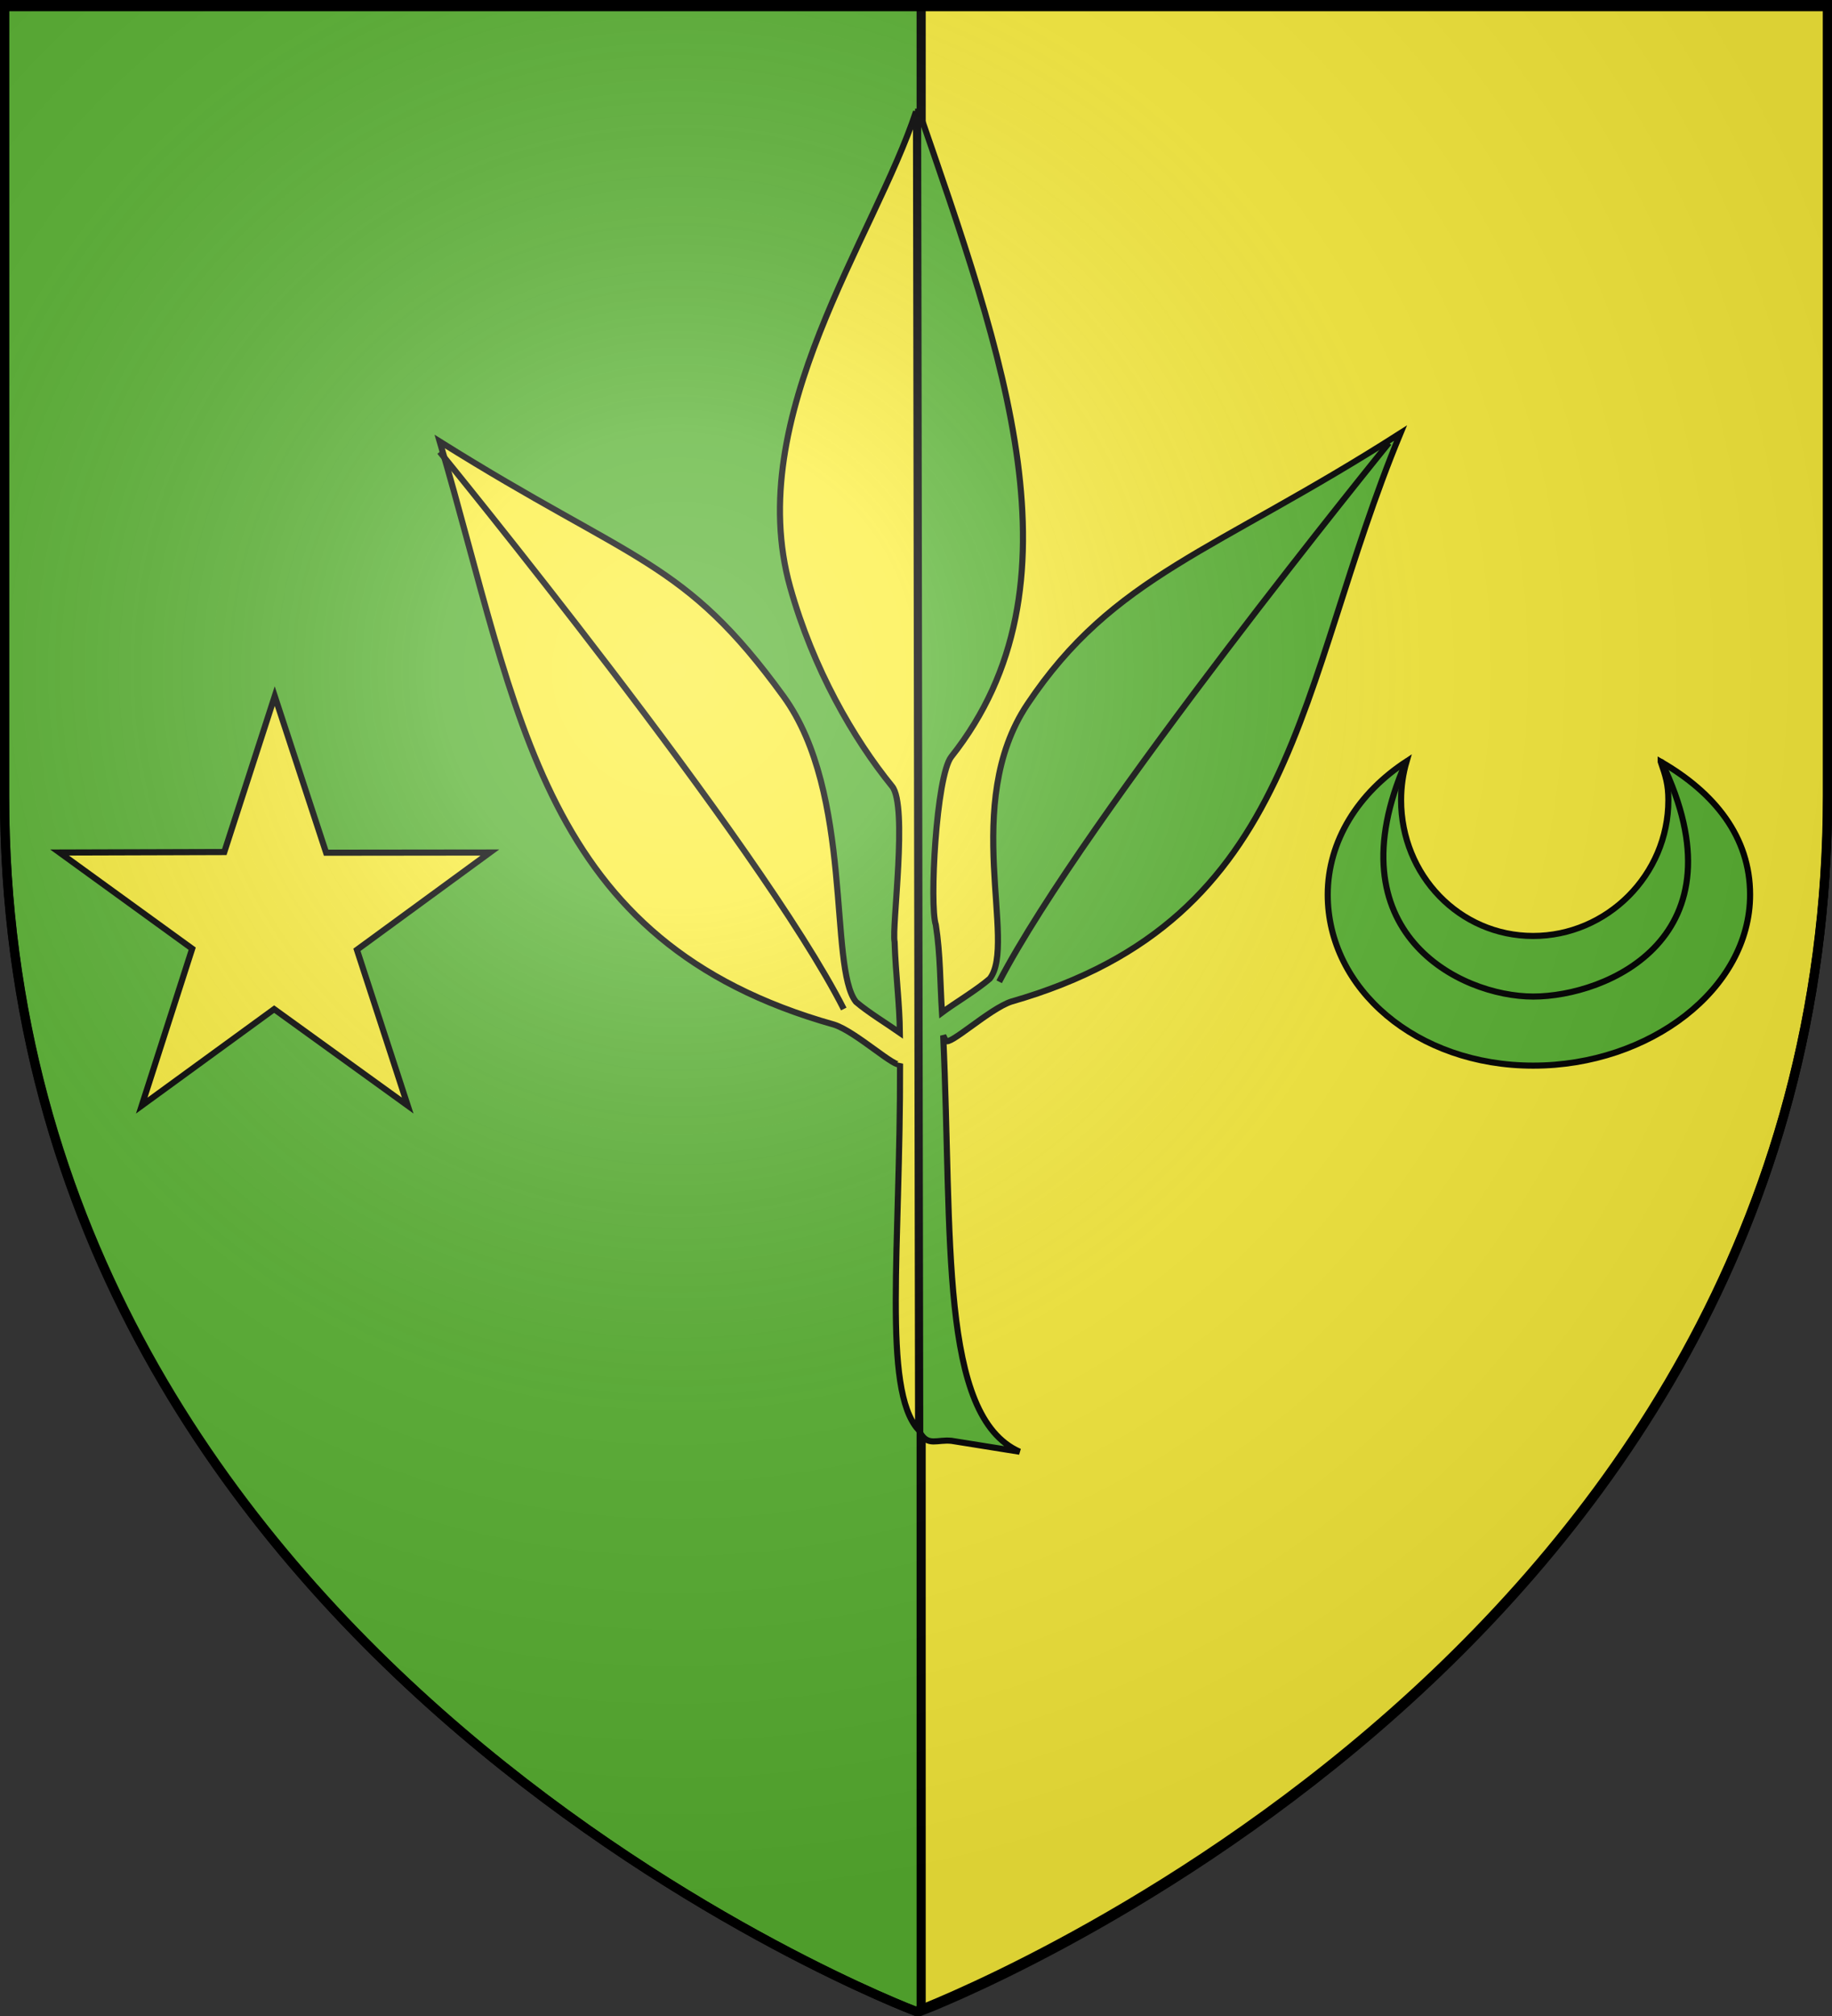
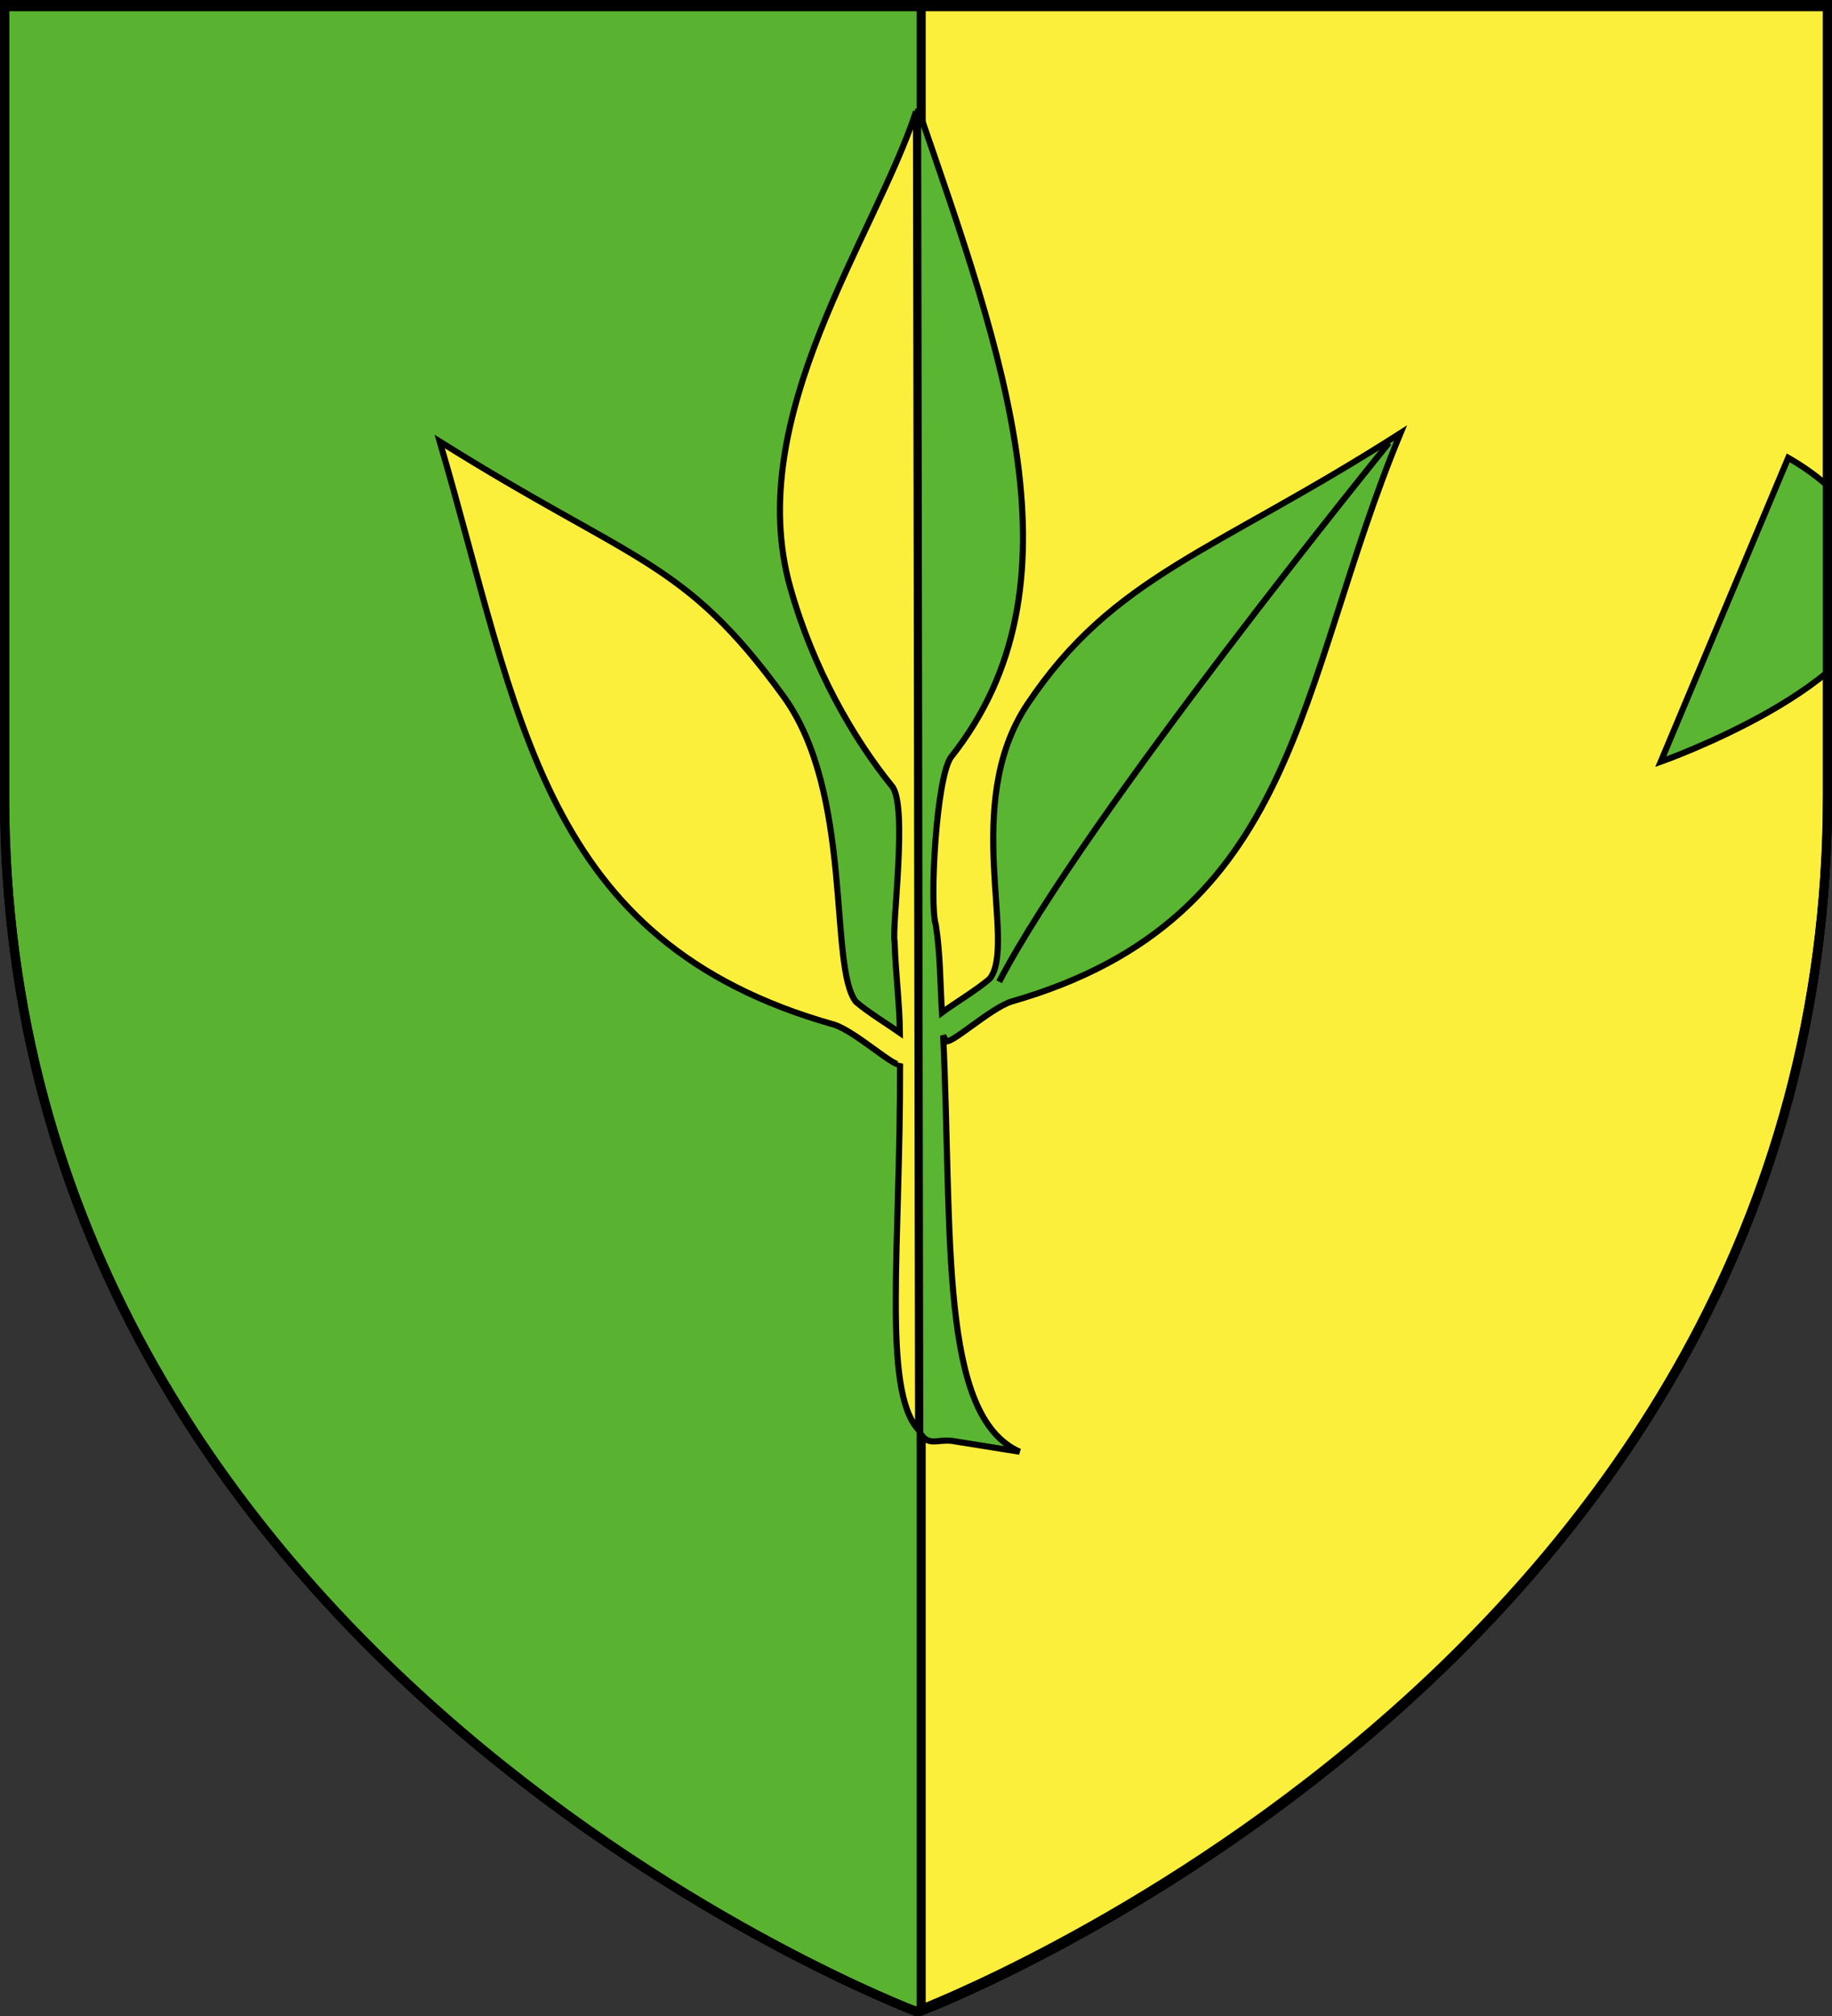
<svg xmlns="http://www.w3.org/2000/svg" xmlns:xlink="http://www.w3.org/1999/xlink" width="600" height="660" version="1.0">
  <rect width="100%" height="100%" fill="#333333" stroke="none" />
  <defs>
    <linearGradient id="b">
      <stop offset="0" style="stop-color:white;stop-opacity:.314" />
      <stop offset=".19" style="stop-color:white;stop-opacity:.251" />
      <stop offset=".6" style="stop-color:#6b6b6b;stop-opacity:.125" />
      <stop offset="1" style="stop-color:black;stop-opacity:.125" />
    </linearGradient>
    <linearGradient id="a">
      <stop offset="0" style="stop-color:#fd0000;stop-opacity:1" />
      <stop offset=".5" style="stop-color:#e77275;stop-opacity:.659" />
      <stop offset="1" style="stop-color:black;stop-opacity:.323" />
    </linearGradient>
    <linearGradient id="c">
      <stop offset="0" style="stop-color:#fd0000;stop-opacity:1" />
      <stop offset=".5" style="stop-color:#e77275;stop-opacity:.659" />
      <stop offset="1" style="stop-color:black;stop-opacity:.323" />
    </linearGradient>
    <linearGradient id="d">
      <stop offset="0" style="stop-color:#fff;stop-opacity:0" />
      <stop offset="1" style="stop-color:#000;stop-opacity:.646" />
    </linearGradient>
    <linearGradient id="e">
      <stop offset="0" style="stop-color:#fff;stop-opacity:0" />
      <stop offset="1" style="stop-color:#000;stop-opacity:.646" />
    </linearGradient>
    <radialGradient xlink:href="#b" id="f" cx="221.445" cy="226.331" r="300" fx="221.445" fy="226.331" gradientTransform="matrix(1.353 0 0 1.349 -77.63 -85.747)" gradientUnits="userSpaceOnUse" />
  </defs>
  <g style="display:inline">
    <path d="M300 658.5s298.5-112.437 298.5-398.182V1.501H1.5v258.817C1.5 546.063 300 658.5 300 658.5z" style="opacity:.99;fill:#5ab532;fill-opacity:1;fill-rule:evenodd;stroke:#000;stroke-width:3.002;stroke-miterlimit:4;stroke-opacity:1;stroke-dasharray:none" />
  </g>
  <g style="fill:#fcef3c;stroke:#000;stroke-width:3.005;stroke-miterlimit:4;stroke-opacity:1;stroke-dasharray:none;display:inline">
    <path d="M199.384 178.518V437.08c0 284.76 296.936 397.145 298.375 397.688v-656.25H199.384z" style="fill:#fcef3c;fill-opacity:1;fill-rule:evenodd;stroke:#000;stroke-width:3.005;stroke-linecap:butt;stroke-linejoin:miter;stroke-miterlimit:4;stroke-opacity:1;stroke-dasharray:none;display:inline" transform="matrix(-.995 0 0 1.001 796.957 -177.217)" />
  </g>
  <g style="stroke:#000;stroke-opacity:1;stroke-width:2;stroke-miterlimit:4;stroke-dasharray:none">
-     <path d="M524.094 258.01c1.601 4.62 2.503 7.383 2.503 12.557 0 24.55-20.132 44.485-44.291 44.485-24.16 0-43.244-19.934-43.244-44.485 0-4.407.625-8.66 1.802-12.681-15.754 10.265-25.83 26.017-25.83 43.65 0 30.907 29.12 55.966 67.299 55.966s71.029-25.059 71.029-55.965c0-18.873-11.577-33.383-29.268-43.528z" style="fill:#5ab532;fill-opacity:1;fill-rule:evenodd;stroke:#000;stroke-width:2;stroke-linecap:butt;stroke-linejoin:miter;stroke-miterlimit:4;stroke-opacity:1;stroke-dasharray:none;stroke-dashoffset:0;marker:none;visibility:visible;display:inline;overflow:visible;enable-background:accumulate" transform="translate(19.81 -8.633)" />
-     <path d="M524.41 258.15c27.686 57.366-17.918 76.734-42.077 76.734-24.16 0-65.973-21.126-41.797-76.498" style="fill:none;stroke:#000;stroke-width:2;stroke-linecap:round;stroke-linejoin:miter;stroke-miterlimit:4;stroke-opacity:1;stroke-dasharray:none;stroke-dashoffset:0;marker:none;visibility:visible;display:inline;overflow:visible;enable-background:accumulate" transform="translate(19.81 -8.633)" />
+     <path d="M524.094 258.01s71.029-25.059 71.029-55.965c0-18.873-11.577-33.383-29.268-43.528z" style="fill:#5ab532;fill-opacity:1;fill-rule:evenodd;stroke:#000;stroke-width:2;stroke-linecap:butt;stroke-linejoin:miter;stroke-miterlimit:4;stroke-opacity:1;stroke-dasharray:none;stroke-dashoffset:0;marker:none;visibility:visible;display:inline;overflow:visible;enable-background:accumulate" transform="translate(19.81 -8.633)" />
  </g>
-   <path d="m89.98 227.9 16.828 51.265 53.646-.062-43.556 31.846 16.637 51-43.747-31.582-43.364 31.583 16.52-51.365-43.438-31.482 53.955-.163L89.98 227.9z" style="fill:#fcef3c;fill-opacity:1;stroke:#000;stroke-width:2;stroke-miterlimit:4;stroke-opacity:1;stroke-dasharray:none;stroke-dashoffset:0" />
  <path d="m300.689 35.571.692 433.554c2.61 4.435 5.452 2.092 10.235 2.569l22.313 3.57c-26.408-11.778-21.997-69.809-25.02-136.247l.802 1.655c.983 2.064 14.417-10.493 21.553-12.782 94.658-27.119 93.098-103.408 127.423-186.1-61.125 39.068-93.977 46.474-122.222 88.795-21.84 32.725-3.25 78.367-12.319 89.837-4.376 3.77-11.98 8.319-15.638 11.077-.609-9.608-.52-19.235-2.018-28.72-2.118-6.245.095-48.748 5.075-55.036 44.437-56.095 17.124-131.13-10.876-212.172z" style="fill:#5ab532;fill-opacity:1;fill-rule:evenodd;stroke:#000;stroke-width:2;stroke-linecap:butt;stroke-linejoin:miter;stroke-miterlimit:4;stroke-opacity:1;stroke-dasharray:none" />
  <path d="M327.236 321.408c27.954-53.803 127.639-176.397 127.639-176.397" style="fill:none;stroke:#000;stroke-width:2;stroke-linecap:butt;stroke-linejoin:miter;stroke-miterlimit:4;stroke-opacity:1;stroke-dasharray:none" />
  <path d="M299.996 36.559c-13.404 40.898-56.828 99.878-41.21 155.647 7.483 26.72 20.786 49.743 33.382 65.21 5.263 6.464-.187 46.184.825 50.976.32 10.323 1.646 20.212 1.731 29.723-3.963-2.777-10.479-6.758-14.385-10.125-9.068-11.47-.622-68.185-23.735-100.023-32.635-44.956-48.833-43.476-112.593-83.421 26.422 89.717 32.796 163.794 129.21 190.913 7.136 2.288 20.57 14.845 21.553 12.781.171 60.176-5.867 106.426 5.915 119.745z" style="fill:#fcef3c;fill-opacity:1;fill-rule:evenodd;stroke:#000;stroke-width:2;stroke-linecap:butt;stroke-linejoin:miter;stroke-miterlimit:4;stroke-opacity:1;stroke-dasharray:none" />
-   <path d="M276.342 330.327c-27.436-54.07-132.33-182.395-132.33-182.395" style="fill:none;stroke:#000;stroke-width:2;stroke-linecap:butt;stroke-linejoin:miter;stroke-miterlimit:4;stroke-opacity:1;stroke-dasharray:none" />
-   <path d="M300 658.5s298.5-112.32 298.5-397.772V2.176H1.5v258.552C1.5 546.18 300 658.5 300 658.5z" style="fill:url(#f);fill-opacity:1;fill-rule:evenodd;stroke:none" />
  <path d="M300 658.5S1.5 546.18 1.5 260.728V2.176h597v258.552C598.5 546.18 300 658.5 300 658.5z" style="opacity:1;fill:none;fill-opacity:1;fill-rule:evenodd;stroke:#000;stroke-width:3;stroke-linecap:butt;stroke-linejoin:miter;stroke-miterlimit:4;stroke-dasharray:none;stroke-opacity:1" />
</svg>